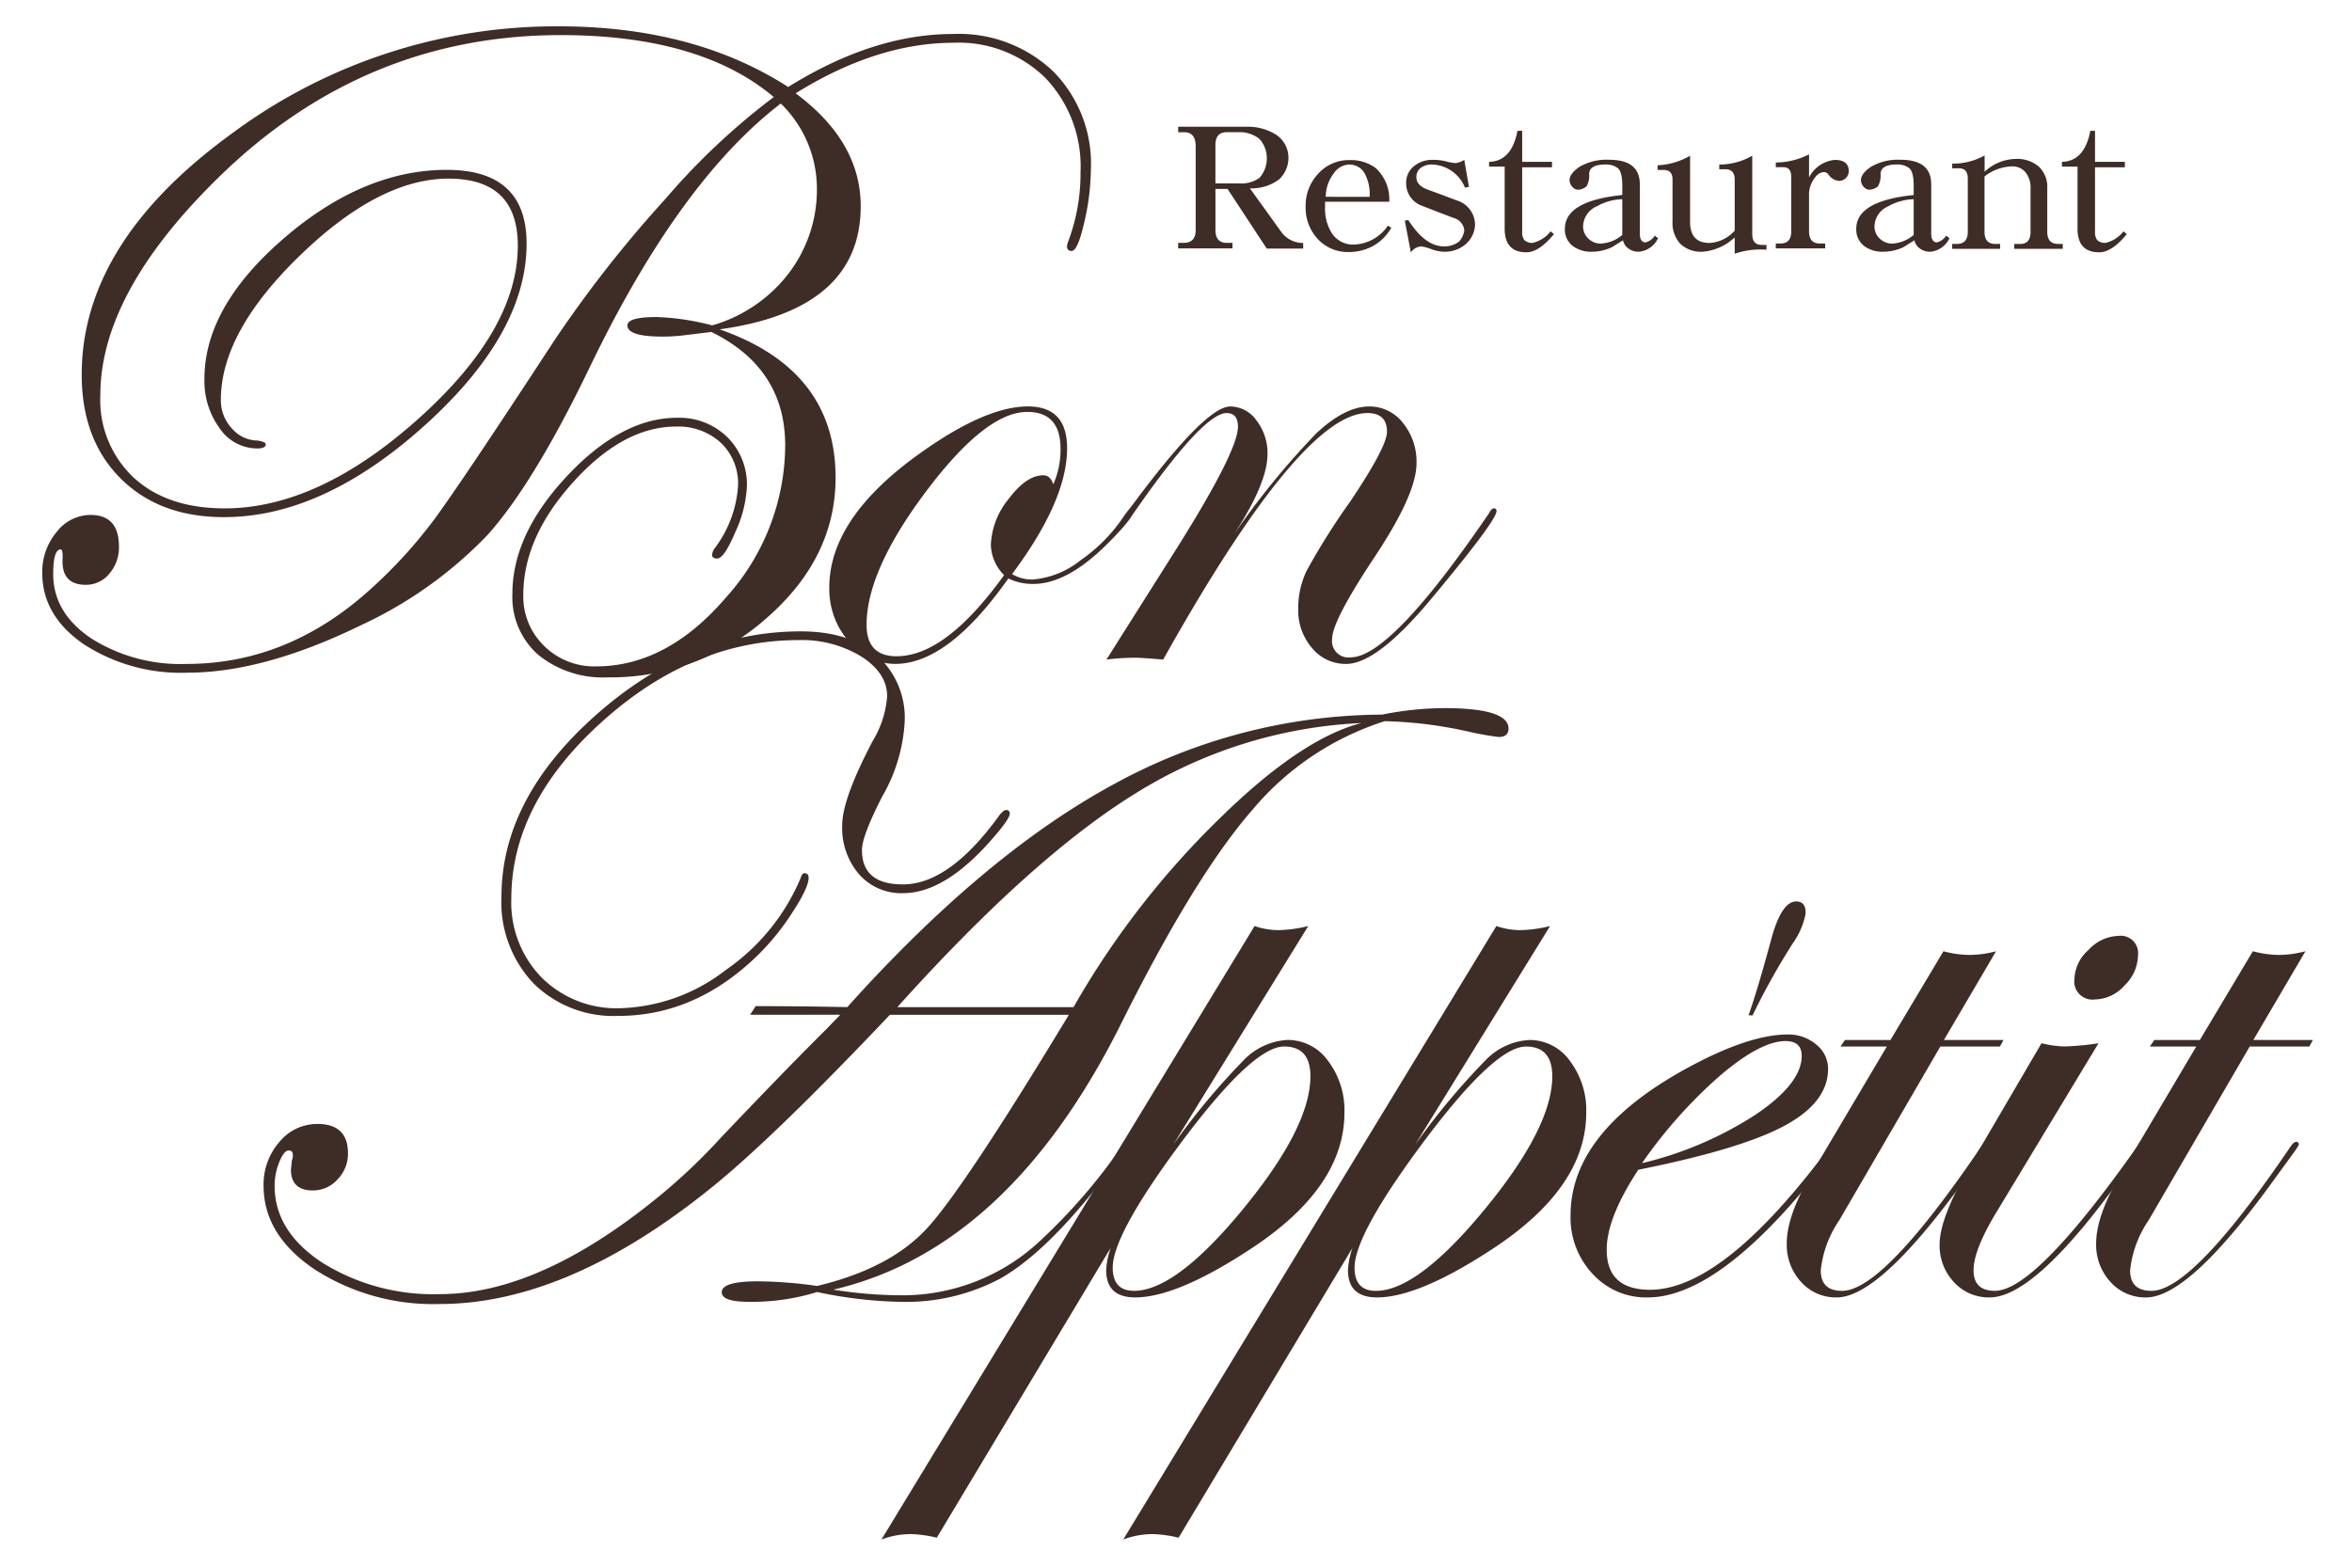
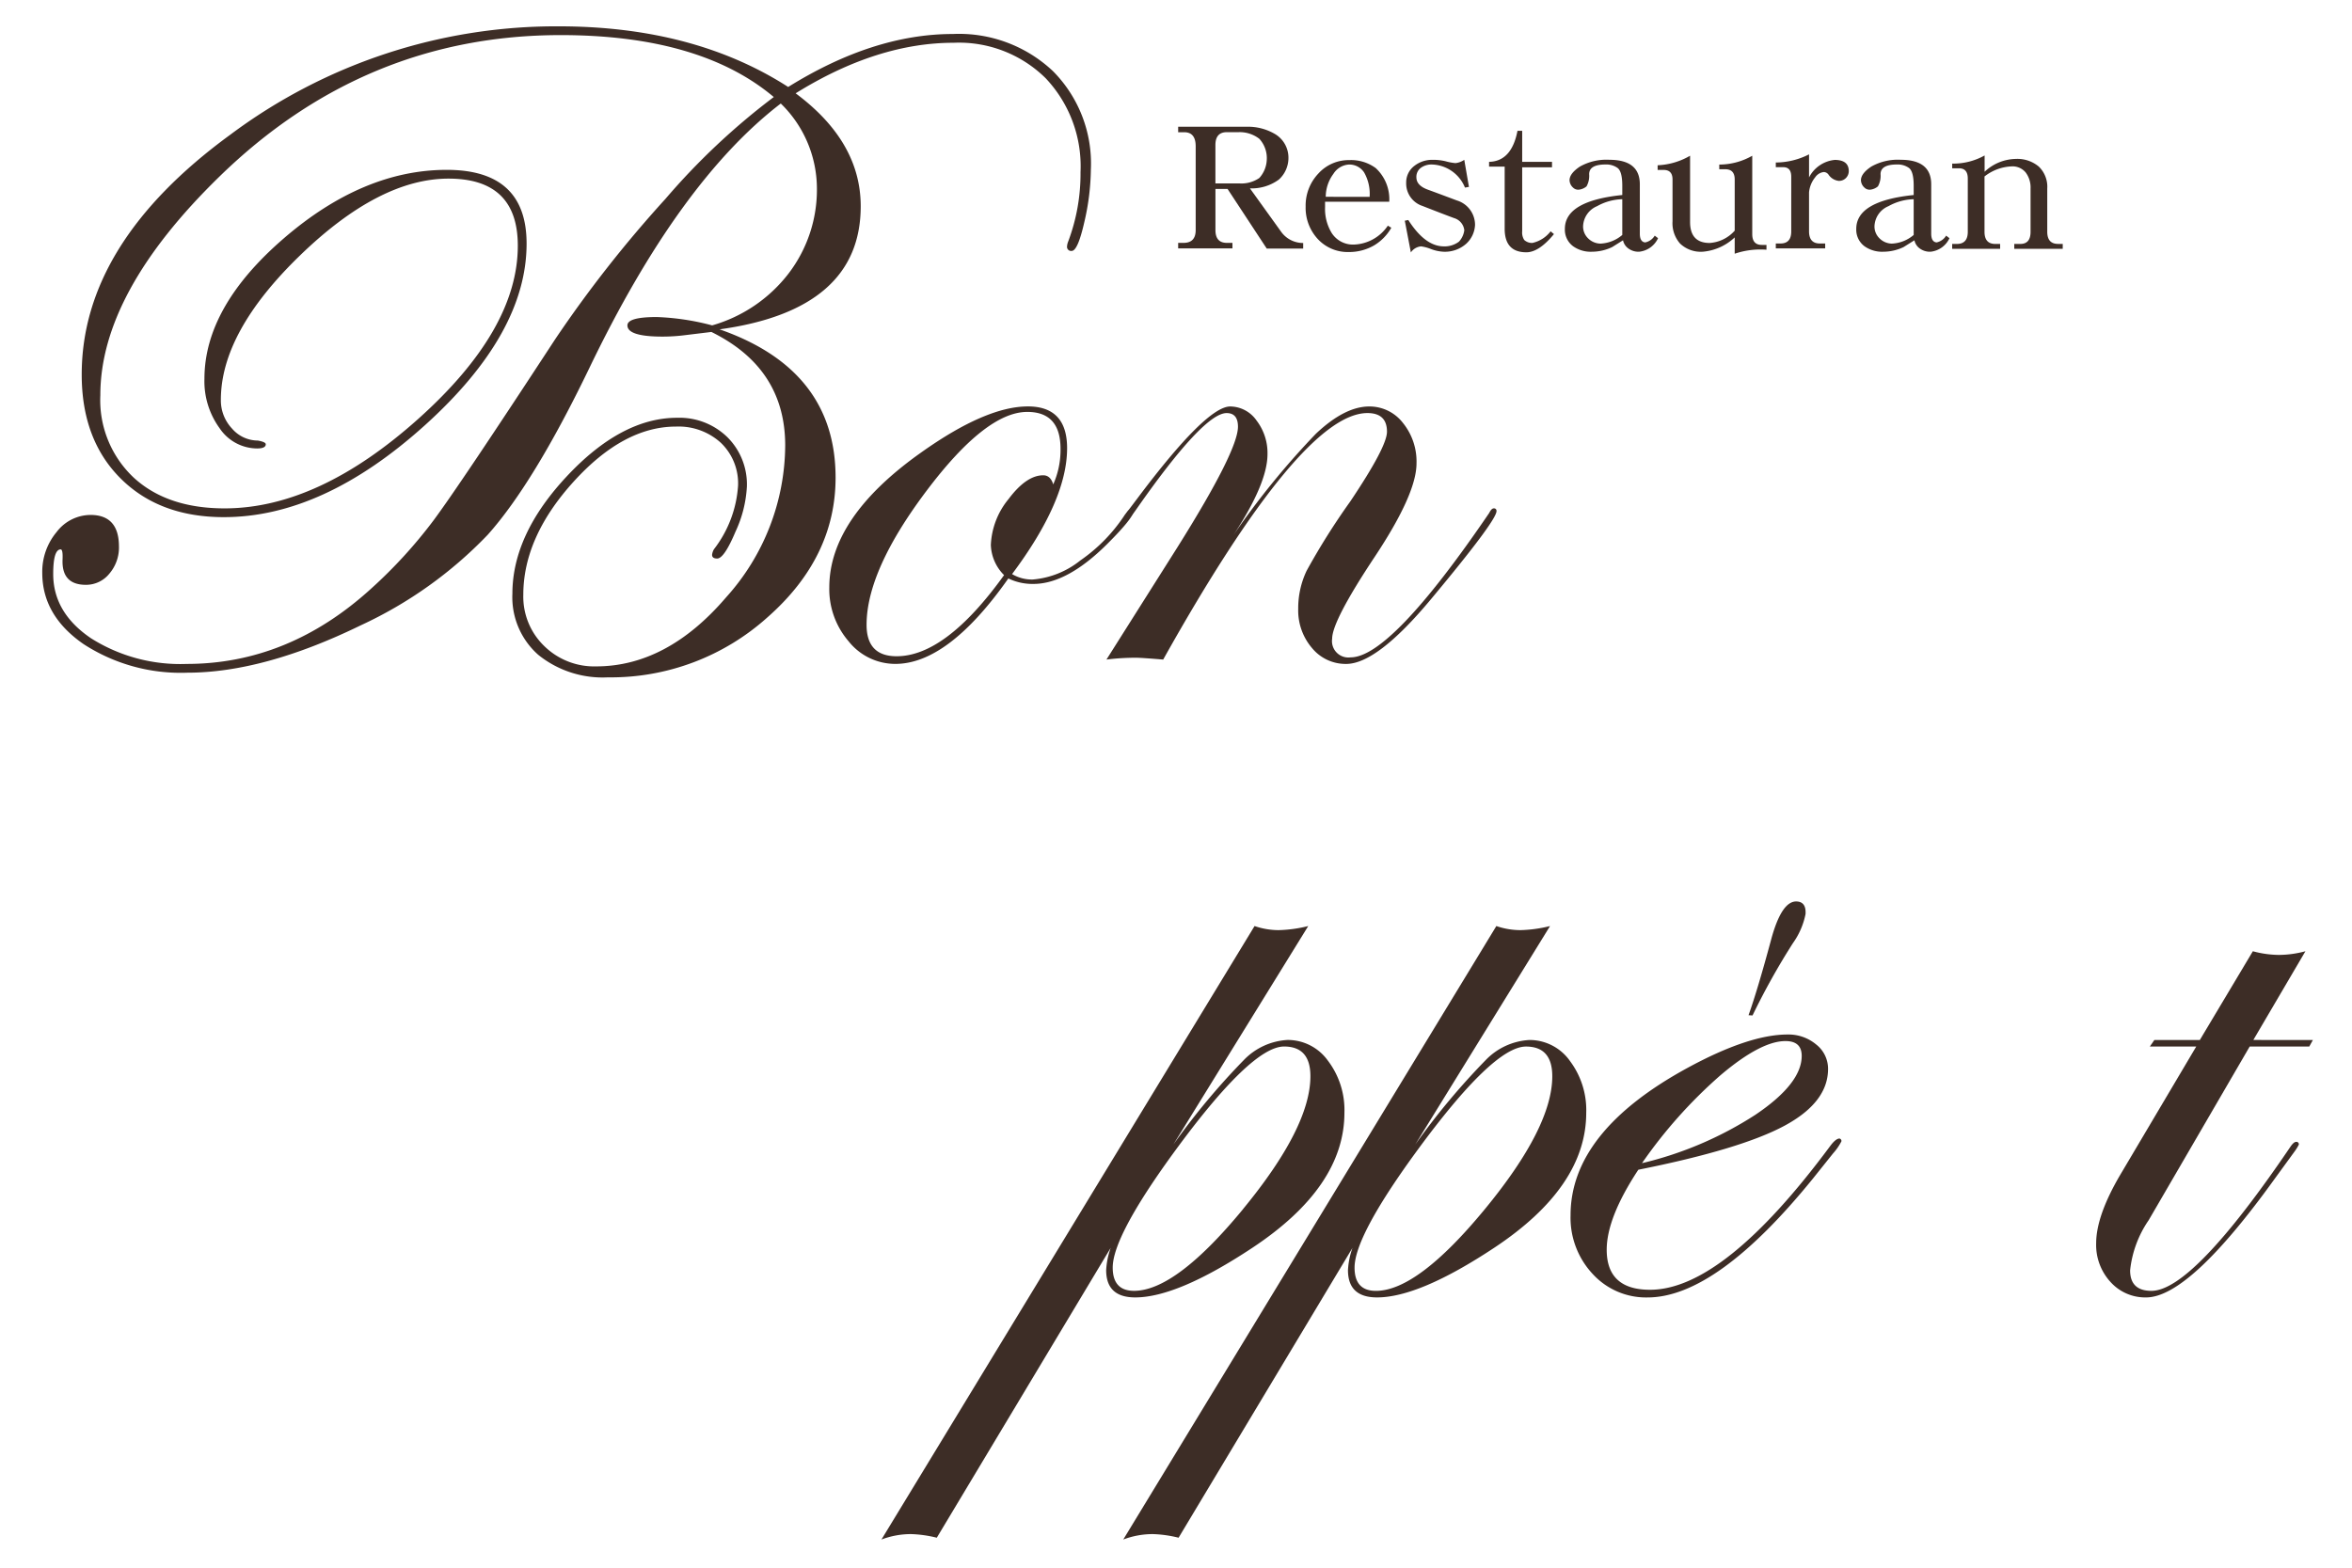
<svg xmlns="http://www.w3.org/2000/svg" width="240" height="160" viewBox="0 0 240 160">
  <defs>
    <clipPath id="clip-path">
      <rect id="長方形_28056" data-name="長方形 28056" width="240" height="160" transform="translate(356.148 6578.106)" fill="#fff" stroke="#707070" stroke-width="1" />
    </clipPath>
    <clipPath id="clip-path-2">
      <rect id="長方形_28055" data-name="長方形 28055" width="231.7" height="154.439" fill="none" />
    </clipPath>
  </defs>
  <g id="マスクグループ_64" data-name="マスクグループ 64" transform="translate(-356.148 -6578.106)" clip-path="url(#clip-path)">
    <g id="グループ_7132" data-name="グループ 7132" transform="translate(360.461 6580.793)">
      <g id="グループ_7131" data-name="グループ 7131" clip-path="url(#clip-path-2)">
        <path id="パス_49785" data-name="パス 49785" d="M107,14.578a24.524,24.524,0,0,1-.669,5.406q-.667,2.94-1.287,2.938a.418.418,0,0,1-.474-.474,1.5,1.5,0,0,1,.094-.426,19.637,19.637,0,0,0,1.28-7.143A13.08,13.08,0,0,0,102.39,5.3,12.579,12.579,0,0,0,93,1.678q-7.826,0-16.125,5.159,6.64,4.932,6.64,11.523,0,10.577-14.4,12.567Q80.95,35.051,80.951,46.055q0,8.153-6.963,14.273A23.9,23.9,0,0,1,57.71,66.444a10.447,10.447,0,0,1-7.1-2.3,7.839,7.839,0,0,1-2.638-6.233q0-6.063,5.577-12.012t11.229-5.947A7,7,0,0,1,69.9,41.923a6.783,6.783,0,0,1,2,5.045,12.362,12.362,0,0,1-1.159,4.6q-1.158,2.75-1.87,2.749c-.35,0-.523-.126-.523-.379a1.442,1.442,0,0,1,.192-.569A11.872,11.872,0,0,0,71,46.87a5.728,5.728,0,0,0-1.752-4.36,6.4,6.4,0,0,0-4.589-1.66q-5.351,0-10.461,5.645T49.085,58.021a7.008,7.008,0,0,0,2.128,5.219,7.27,7.27,0,0,0,5.3,2.085q7.235,0,13.267-7.048a23.322,23.322,0,0,0,6.03-15.5q0-7.88-7.532-11.584l-2.731.332a17.972,17.972,0,0,1-2.26.141q-3.58,0-3.578-1.144,0-.852,2.994-.852a25.3,25.3,0,0,1,5.653.852,15.041,15.041,0,0,0,7.814-5.316,14.092,14.092,0,0,0,2.875-8.736,12.136,12.136,0,0,0-3.686-8.592q-10.392,7.967-19.55,27.029Q50.156,46.624,45.46,51.887A42.75,42.75,0,0,1,32.5,61.134q-9.919,4.835-17.7,4.835A18.2,18.2,0,0,1,4.223,63.057Q0,60.146,0,55.786a6.312,6.312,0,0,1,1.457-4.165A4.378,4.378,0,0,1,4.92,49.868q2.906,0,2.906,3.232a4.1,4.1,0,0,1-.976,2.756A3.042,3.042,0,0,1,4.447,57Q1.973,57,2.07,54.43c.032-.7-.033-1.045-.19-1.045q-.763,0-.763,2.517,0,3.947,3.865,6.559a17.036,17.036,0,0,0,9.748,2.613q10.388,0,18.833-7.689a49.028,49.028,0,0,0,6.356-6.953q2.7-3.631,12.381-18.44A124.512,124.512,0,0,1,63.59,17.611,70.1,70.1,0,0,1,74.644,7.216Q67.144.9,52.907.895,32.88.895,18.075,15.338,5.925,27.179,5.926,37.643a10.854,10.854,0,0,0,3.419,8.429q3.417,3.126,9.26,3.126,9.545,0,19.734-9.11t10.186-17.7q0-6.845-7.065-6.845T26.31,23.375Q18.223,31.2,18.225,38.114a4.178,4.178,0,0,0,1.134,2.934,3.49,3.49,0,0,0,2.647,1.229c.534.1.8.221.8.379,0,.286-.3.427-.895.427A4.635,4.635,0,0,1,18.1,41.023a8.148,8.148,0,0,1-1.552-5.048q0-7.346,8.1-14.336t16.627-6.991q8.144,0,8.146,7.525,0,9.182-10.388,18.55t-20.493,9.37q-6.592,0-10.553-3.957T4.025,35.542q0-13.408,15.152-24.475A55.533,55.533,0,0,1,52.686,0q13.8,0,23.429,6.189Q84.8.785,92.91.783a13.977,13.977,0,0,1,10.225,3.793,13.38,13.38,0,0,1,3.867,10" transform="translate(0 0)" fill="#3d2d26" />
        <path id="パス_49786" data-name="パス 49786" d="M101.188,45.8q-.28-.93-1.022-.931-1.718,0-3.533,2.419a7.883,7.883,0,0,0-1.812,4.7,4.553,4.553,0,0,0,1.349,3.069q-5.948,8.281-10.965,8.28-3.065,0-3.065-3.209,0-5.534,6.085-13.631T98.54,38.4q3.391,0,3.391,3.769a8.653,8.653,0,0,1-.743,3.628m8.066,2.426c-.155,0-.4.216-.744.649a16.847,16.847,0,0,1-4.558,4.688,8.935,8.935,0,0,1-4.876,1.947,3.99,3.99,0,0,1-2.089-.555q5.613-7.51,5.615-12.845,0-4.266-4-4.267-4.277,0-10.877,4.69-9.39,6.64-9.389,13.788a8.158,8.158,0,0,0,1.976,5.5,6.083,6.083,0,0,0,4.766,2.3q5.39,0,11.529-8.72a5.645,5.645,0,0,0,2.558.558q3.437,0,7.528-4.074,2.743-2.731,2.744-3.473a.165.165,0,0,0-.186-.185" transform="translate(1.973 0.953)" fill="#3d2d26" />
        <path id="パス_49787" data-name="パス 49787" d="M145.726,48.523q0,.975-6.7,9.006-5.5,6.594-8.64,6.592A4.436,4.436,0,0,1,126.9,62.5a5.889,5.889,0,0,1-1.409-4,8.9,8.9,0,0,1,.854-3.879,70.963,70.963,0,0,1,4.461-7.087q3.741-5.578,3.743-7.11,0-1.905-1.993-1.906-6.763,0-20.842,25.157c-1.512-.124-2.425-.185-2.732-.185a23.847,23.847,0,0,0-3.058.185l7.244-11.464q6.174-9.84,6.175-12.3,0-1.392-1.158-1.392-2.367,0-9.319,9.972-.417.6-.648.649c-.156,0-.249-.093-.28-.278a.713.713,0,0,1,.186-.371L109,47.332q7.1-9.487,9.554-9.487a3.309,3.309,0,0,1,2.689,1.439,5.453,5.453,0,0,1,1.113,3.433q0,2.971-3.479,8.26a81.043,81.043,0,0,1,8.417-10.347q2.943-2.783,5.447-2.785a4.307,4.307,0,0,1,3.432,1.674,6.258,6.258,0,0,1,1.389,4.136q0,3.112-4.259,9.527-4.349,6.549-4.349,8.362a1.675,1.675,0,0,0,1.887,1.906q4.1,0,14.141-14.741c.155-.308.308-.463.462-.463a.248.248,0,0,1,.28.278" transform="translate(2.667 0.953)" fill="#3d2d26" />
-         <path id="パス_49788" data-name="パス 49788" d="M119.337,79.57a87.052,87.052,0,0,0-14.659,19.014H86.7q13.8-15.355,24.387-21.866a47.7,47.7,0,0,1,22.962-7.129q-6.265,1.618-14.707,9.981m-21.546-1.1q-.286,0-.711.571Q92,86.062,87.261,86.059q-4.175,0-4.174-3.506,0-1.419,2.06-5.451a17.081,17.081,0,0,0,2.3-7.628A8.533,8.533,0,0,0,84.631,62.7q-2.817-2.465-7.788-2.466-11.269,0-20.906,8.543T46.3,87.329a12.045,12.045,0,0,0,3.268,8.828,11.6,11.6,0,0,0,8.663,3.322q7.955,0,14.345-6.309a25.035,25.035,0,0,0,3.41-4.244q1.656-2.536,1.658-3.536c0-.315-.144-.473-.427-.473-.157,0-.285.158-.379.473a21.5,21.5,0,0,1-7.643,9.4A18.372,18.372,0,0,1,58.43,98.695a10.818,10.818,0,0,1-8.023-3.125,10.955,10.955,0,0,1-3.1-8.056q0-9.713,9.245-18.049t20.073-8.339a11.632,11.632,0,0,1,6.406,1.682q2.625,1.684,2.626,4.052a10.263,10.263,0,0,1-1.466,4.549q-3.117,5.927-3.118,8.58A7.255,7.255,0,0,0,82.8,85.037a5.75,5.75,0,0,0,4.476,1.917q4.307,0,9.138-5.578c1.17-1.334,1.754-2.18,1.754-2.527a.337.337,0,0,0-.38-.381m44.673-10.4a32.707,32.707,0,0,0-6.3.663,57.524,57.524,0,0,0-27.62,7.237Q95.48,83.114,81.589,98.584q-4.79-.1-9.345-.1l-.57.879h9.2l-1.422,1.473q-4.032,3.994-10.805,11.119a59.876,59.876,0,0,1-6.207,5.893q-12.227,10.028-22.416,10.027a21.391,21.391,0,0,1-11.991-3.2q-4.881-3.2-4.879-7.855a6.427,6.427,0,0,1,.477-2.42c.318-.789.636-1.186.953-1.186.287,0,.43.159.43.475a1.177,1.177,0,0,1-.094.523l-.1.949q0,2.134,2.244,2.134a3.368,3.368,0,0,0,2.5-1.114,3.732,3.732,0,0,0,1.074-2.683q0-2.986-3.11-2.989a4.976,4.976,0,0,0-3.9,1.853,6.591,6.591,0,0,0-1.6,4.463q0,5.033,5.238,8.546a22.326,22.326,0,0,0,12.731,3.514q13.131,0,27.973-12.074,6.353-5.179,17.97-17.446H104.2Q93.423,117.2,89.648,121.242t-11.136,5.8a44.952,44.952,0,0,0-6.033-.473q-3.7,0-3.7,1.115,0,.976,2.754.977a22.447,22.447,0,0,0,6.977-1,44.448,44.448,0,0,0,8.449,1,20.549,20.549,0,0,0,10.2-2.35q4.177-2.351,9.257-8.571,5.456-6.646,5.458-7.361c-.032-.126-.144-.189-.332-.189-.159,0-.38.222-.664.664a58.364,58.364,0,0,1-9.543,11.519,20.529,20.529,0,0,1-14.67,5.616,44.208,44.208,0,0,1-6.5-.57q17.937-4.184,29.418-27.25,7.5-15.026,13.355-21.731a29.1,29.1,0,0,1,13.5-9.038,43.466,43.466,0,0,1,8.445,1.043,29.592,29.592,0,0,0,3.18.57c.664,0,1-.284,1-.855q0-2.09-6.593-2.091" transform="translate(0.555 1.517)" fill="#3d2d26" />
        <path id="パス_49789" data-name="パス 49789" d="M120.43,118.455Q113.557,126.8,109.3,126.8q-2.174,0-2.175-2.373,0-3.163,6.152-11.63,7.96-10.931,11.338-10.932,2.683,0,2.683,3.024,0,5.21-6.871,13.561m8.671-15.119a5.045,5.045,0,0,0-4.119-2.136,6.7,6.7,0,0,0-4.468,2.044,71.824,71.824,0,0,0-7.2,8.633L127.077,89.57a13.725,13.725,0,0,1-3.037.417,7.584,7.584,0,0,1-2.441-.417L83.527,152.183a8.526,8.526,0,0,1,3.009-.555,12.3,12.3,0,0,1,2.638.371l17.746-29.585a7.969,7.969,0,0,0-.463,2.275q0,2.782,2.964,2.784,4.306,0,11.948-5.059,9.4-6.223,9.4-13.788a8.34,8.34,0,0,0-1.667-5.292" transform="translate(2.104 2.256)" fill="#3d2d26" />
        <path id="パス_49790" data-name="パス 49790" d="M144.5,118.455q-6.871,8.349-11.127,8.349-2.176,0-2.175-2.373,0-3.163,6.153-11.63,7.96-10.931,11.339-10.932,2.68,0,2.683,3.024,0,5.21-6.872,13.561m8.671-15.119a5.048,5.048,0,0,0-4.119-2.136,6.7,6.7,0,0,0-4.467,2.044,71.905,71.905,0,0,0-7.2,8.633L151.146,89.57a13.733,13.733,0,0,1-3.039.417,7.593,7.593,0,0,1-2.441-.417l-38.071,62.613a8.516,8.516,0,0,1,3.008-.555,12.3,12.3,0,0,1,2.638.371l17.747-29.585a7.968,7.968,0,0,0-.463,2.275q0,2.782,2.964,2.784,4.307,0,11.948-5.059,9.4-6.223,9.4-13.788a8.34,8.34,0,0,0-1.667-5.292" transform="translate(2.71 2.256)" fill="#3d2d26" />
        <path id="パス_49791" data-name="パス 49791" d="M170.967,108.568a37.045,37.045,0,0,1-11.559,4.931,48.755,48.755,0,0,1,8.03-8.993q4.1-3.469,6.608-3.468,1.656,0,1.658,1.511,0,2.833-4.737,6.019m8.6,2.415q-.384,0-.951.76-10.883,14.675-18.389,14.677-4.421,0-4.421-4.084,0-3.275,3.227-8.166,10.437-2.085,14.9-4.483t4.46-5.81a3.147,3.147,0,0,0-1.212-2.49,4.391,4.391,0,0,0-2.922-1.019q-3.946,0-10.218,3.413-11.924,6.5-11.923,15.029a8.392,8.392,0,0,0,2.259,6,7.376,7.376,0,0,0,5.59,2.394q7.037,0,16.888-12.14l2.047-2.56a5.772,5.772,0,0,0,.854-1.233.256.256,0,0,0-.189-.284" transform="translate(3.831 2.528)" fill="#3d2d26" />
        <path id="パス_49792" data-name="パス 49792" d="M175.653,88.39a7.714,7.714,0,0,1-1.3,3,71.791,71.791,0,0,0-4.113,7.367l-.408-.024q.92-2.583,2.282-7.628,1.083-4.077,2.652-3.981.955.057.883,1.262" transform="translate(4.277 2.194)" fill="#3d2d26" />
-         <path id="パス_49793" data-name="パス 49793" d="M195.756,101.135l-.371.67h-6.078L179,119.529a11.071,11.071,0,0,0-1.895,5.119q0,2.091,2.175,2.092,4.21,0,14.208-14.742c.216-.308.4-.462.556-.462a.245.245,0,0,1,.278.277,4.886,4.886,0,0,1-.463.743l-2,2.739q-8.718,12.116-13.122,12.116a4.758,4.758,0,0,1-3.64-1.579,5.59,5.59,0,0,1-1.461-3.951q0-2.788,2.449-6.969l7.762-13.106h-4.733l.464-.67h4.639l5.408-9.056a10.352,10.352,0,0,0,2.66.374,10.528,10.528,0,0,0,2.706-.374l-5.317,9.056Z" transform="translate(4.373 2.319)" fill="#3d2d26" />
-         <path id="パス_49794" data-name="パス 49794" d="M209.093,92.558a4.344,4.344,0,0,1-1.377,3.056,4.133,4.133,0,0,1-3.009,1.423,1.855,1.855,0,0,1-2.1-2.1,4.164,4.164,0,0,1,1.447-2.962,4.305,4.305,0,0,1,3.031-1.423,1.773,1.773,0,0,1,2.006,2.006m.672,19.293a5.081,5.081,0,0,1-.465.743l-2,2.738q-8.738,12.118-13.336,12.117a4.806,4.806,0,0,1-3.649-1.557,5.452,5.452,0,0,1-1.461-3.881q0-2.7,3.187-8.183l7.21-12.32a11,11,0,0,0,2.281.326,26.791,26.791,0,0,0,3.534-.326l-10.485,17.36q-2.262,3.766-2.263,5.816,0,2.094,2.18,2.094,4.129,0,14.519-14.742c.155-.308.31-.463.465-.463a.248.248,0,0,1,.28.278" transform="translate(4.756 2.28)" fill="#3d2d26" />
        <path id="パス_49795" data-name="パス 49795" d="M226.551,101.135l-.373.67H220.1l-10.308,17.723a11.068,11.068,0,0,0-1.894,5.119q0,2.091,2.174,2.092,4.21,0,14.208-14.742c.216-.308.4-.462.557-.462a.245.245,0,0,1,.278.277,4.839,4.839,0,0,1-.464.743l-1.994,2.739q-8.719,12.116-13.124,12.116a4.756,4.756,0,0,1-3.639-1.579,5.59,5.59,0,0,1-1.461-3.951q0-2.788,2.449-6.969l7.763-13.106h-4.735l.464-.67h4.639l5.409-9.056a10.352,10.352,0,0,0,2.66.374,10.527,10.527,0,0,0,2.705-.374l-5.316,9.056Z" transform="translate(5.148 2.319)" fill="#3d2d26" />
        <path id="パス_49796" data-name="パス 49796" d="M121.34,15.229a3.237,3.237,0,0,1-2.072.549h-2.406V11.862q0-1.312,1.168-1.311h1.186a3.268,3.268,0,0,1,2.124.674,2.908,2.908,0,0,1,.762,2.144,2.941,2.941,0,0,1-.762,1.861m4.479,6.631a2.752,2.752,0,0,1-2.267-1.169l-3.168-4.407a4.683,4.683,0,0,0,2.956-.9,2.976,2.976,0,0,0,.974-2.214,2.807,2.807,0,0,0-1.309-2.393,5.421,5.421,0,0,0-2.974-.781h-6.97v.56h.62q1.167,0,1.168,1.433v8.55q0,1.31-1.239,1.309h-.549v.56H118.6v-.56h-.567q-1.167,0-1.168-1.305v-4.2H118.1l4,6.089h3.717Z" transform="translate(2.847 0.252)" fill="#3d2d26" />
        <path id="パス_49797" data-name="パス 49797" d="M127.8,17.063a3.954,3.954,0,0,1,.779-2.336,2.015,2.015,0,0,1,1.576-.956,1.808,1.808,0,0,1,1.557.8,4.414,4.414,0,0,1,.566,2.5Zm6.338,2.946a4.357,4.357,0,0,1-3.434,1.929,2.578,2.578,0,0,1-2.3-1.186,4.722,4.722,0,0,1-.673-2.638v-.548h6.549a4.317,4.317,0,0,0-1.38-3.434,4.255,4.255,0,0,0-2.691-.814,4.174,4.174,0,0,0-3.169,1.38,4.744,4.744,0,0,0-1.292,3.364,4.679,4.679,0,0,0,1.026,3.062,4.162,4.162,0,0,0,3.382,1.576,5.08,5.08,0,0,0,2.6-.69,4.962,4.962,0,0,0,1.736-1.789Z" transform="translate(3.167 0.335)" fill="#3d2d26" />
        <path id="パス_49798" data-name="パス 49798" d="M142.787,19.911a2.773,2.773,0,0,1-.885,1.929,3.276,3.276,0,0,1-2.284.832,4.154,4.154,0,0,1-1.344-.283,4.365,4.365,0,0,0-.991-.266,1.406,1.406,0,0,0-1.045.619l-.619-3.24.355-.071q1.7,2.654,3.574,2.691a2.446,2.446,0,0,0,1.594-.478,2.088,2.088,0,0,0,.548-1.169,1.459,1.459,0,0,0-1.044-1.239q-1.1-.406-3.222-1.238a2.412,2.412,0,0,1-1.664-2.372,2.11,2.11,0,0,1,.831-1.716,2.942,2.942,0,0,1,1.859-.62,5.433,5.433,0,0,1,1.31.141,5.452,5.452,0,0,0,1.027.194,1.944,1.944,0,0,0,.9-.335l.477,2.762-.406.071a3.758,3.758,0,0,0-3.381-2.356,1.843,1.843,0,0,0-1.115.336,1.136,1.136,0,0,0-.46.974q0,.832,1.169,1.258.975.354,2.957,1.1a2.606,2.606,0,0,1,1.858,2.478" transform="translate(3.415 0.335)" fill="#3d2d26" />
        <path id="パス_49799" data-name="パス 49799" d="M150.627,20.943Q149.1,22.8,147.812,22.8q-2.216,0-2.214-2.407V14.056h-1.592v-.487q2.3-.052,2.9-3.168h.479v3.168h3.043v.56h-3.043V20.66a1.381,1.381,0,0,0,.212.885,1.165,1.165,0,0,0,.83.3,3.23,3.23,0,0,0,1.86-1.186Z" transform="translate(3.627 0.262)" fill="#3d2d26" />
        <path id="パス_49800" data-name="パス 49800" d="M155.149,21.84a1.825,1.825,0,0,1-1.239-.548,1.678,1.678,0,0,1-.5-1.239,2.309,2.309,0,0,1,1.434-2.036,5.538,5.538,0,0,1,2.565-.707v3.647a3.668,3.668,0,0,1-2.265.885m5.577-.814a1.5,1.5,0,0,1-.974.691c-.367-.036-.548-.336-.548-.9V15.786q0-2.494-3.1-2.5a5.51,5.51,0,0,0-3.009.69q-1.063.707-1.062,1.4a1.053,1.053,0,0,0,.354.745.739.739,0,0,0,.619.212,1.45,1.45,0,0,0,.762-.337,2.2,2.2,0,0,0,.266-1.238q0-.99,1.664-.992a1.977,1.977,0,0,1,1.239.356q.477.371.477,1.805v.955q-5.86.6-5.858,3.452a2.1,2.1,0,0,0,.831,1.769,3.091,3.091,0,0,0,1.928.567,4.8,4.8,0,0,0,2.073-.478l1.1-.69a1.374,1.374,0,0,0,.567.85,1.743,1.743,0,0,0,1.079.318,2.4,2.4,0,0,0,1.93-1.381Z" transform="translate(3.817 0.335)" fill="#3d2d26" />
        <path id="パス_49801" data-name="パス 49801" d="M171.89,22.476a8.157,8.157,0,0,0-3.242.408V21.22a5.428,5.428,0,0,1-3.173,1.452,3.055,3.055,0,0,1-2.409-.832,3.143,3.143,0,0,1-.762-2.267V15.307c0-.648-.3-.973-.9-.973h-.62v-.478a7.165,7.165,0,0,0,3.312-.974v6.762q0,2.142,2,2.143a3.745,3.745,0,0,0,2.553-1.257V15.307q0-1.044-.956-1.044h-.619v-.478a6.8,6.8,0,0,0,3.365-.9v8q0,1.1.973,1.1h.479Z" transform="translate(4.049 0.324)" fill="#3d2d26" />
        <path id="パス_49802" data-name="パス 49802" d="M179.992,14.409a1,1,0,0,1-.282.744.983.983,0,0,1-.745.3,1.464,1.464,0,0,1-1.027-.619.614.614,0,0,0-.494-.284,1.241,1.241,0,0,0-.886.548,2.849,2.849,0,0,0-.62,1.523v3.983q0,1.239,1.1,1.239h.548v.5h-5.039v-.5h.479q1.1,0,1.095-1.239V15.028c0-.649-.27-.973-.812-.973h-.762v-.478a7.548,7.548,0,0,0,3.392-.832V15.1a3.306,3.306,0,0,1,2.621-1.787q1.4,0,1.433,1.1" transform="translate(4.345 0.321)" fill="#3d2d26" />
        <path id="パス_49803" data-name="パス 49803" d="M184.153,21.84a1.821,1.821,0,0,1-1.239-.548,1.678,1.678,0,0,1-.5-1.239,2.311,2.311,0,0,1,1.433-2.036,5.546,5.546,0,0,1,2.567-.707v3.647a3.67,3.67,0,0,1-2.265.885m5.576-.814a1.5,1.5,0,0,1-.973.691c-.367-.036-.549-.336-.549-.9V15.786q0-2.494-3.1-2.5a5.51,5.51,0,0,0-3.009.69q-1.064.707-1.062,1.4a1.056,1.056,0,0,0,.353.745.744.744,0,0,0,.621.212,1.447,1.447,0,0,0,.761-.337,2.194,2.194,0,0,0,.267-1.238q0-.99,1.664-.992a1.977,1.977,0,0,1,1.238.356q.478.371.478,1.805v.955q-5.86.6-5.859,3.452a2.106,2.106,0,0,0,.83,1.769,3.1,3.1,0,0,0,1.93.567,4.8,4.8,0,0,0,2.073-.478l1.1-.69a1.37,1.37,0,0,0,.567.85,1.747,1.747,0,0,0,1.081.318,2.4,2.4,0,0,0,1.929-1.381Z" transform="translate(4.547 0.335)" fill="#3d2d26" />
        <path id="パス_49804" data-name="パス 49804" d="M201.381,22.385h-4.944v-.5h.617q1.046,0,1.045-1.239V16.235a2.546,2.546,0,0,0-.5-1.645,1.729,1.729,0,0,0-1.434-.619A4.778,4.778,0,0,0,193.4,15v5.647q0,1.239,1.1,1.239h.494v.5H190.1v-.5h.478q1.115,0,1.115-1.239V15.21q0-1.046-.9-1.045h-.69v-.479a6.53,6.53,0,0,0,3.307-.831v1.664a4.749,4.749,0,0,1,3.162-1.31,3.407,3.407,0,0,1,2.365.779,2.864,2.864,0,0,1,.866,2.247v4.408q0,1.239,1.1,1.239h.481Z" transform="translate(4.788 0.324)" fill="#3d2d26" />
-         <path id="パス_49805" data-name="パス 49805" d="M207.645,20.943q-1.522,1.859-2.815,1.859-2.213,0-2.212-2.407V14.056h-1.593v-.487q2.3-.052,2.9-3.168h.477v3.168h3.046v.56h-3.046V20.66a1.394,1.394,0,0,0,.212.885,1.173,1.173,0,0,0,.832.3,3.229,3.229,0,0,0,1.859-1.186Z" transform="translate(5.063 0.262)" fill="#3d2d26" />
      </g>
    </g>
  </g>
</svg>